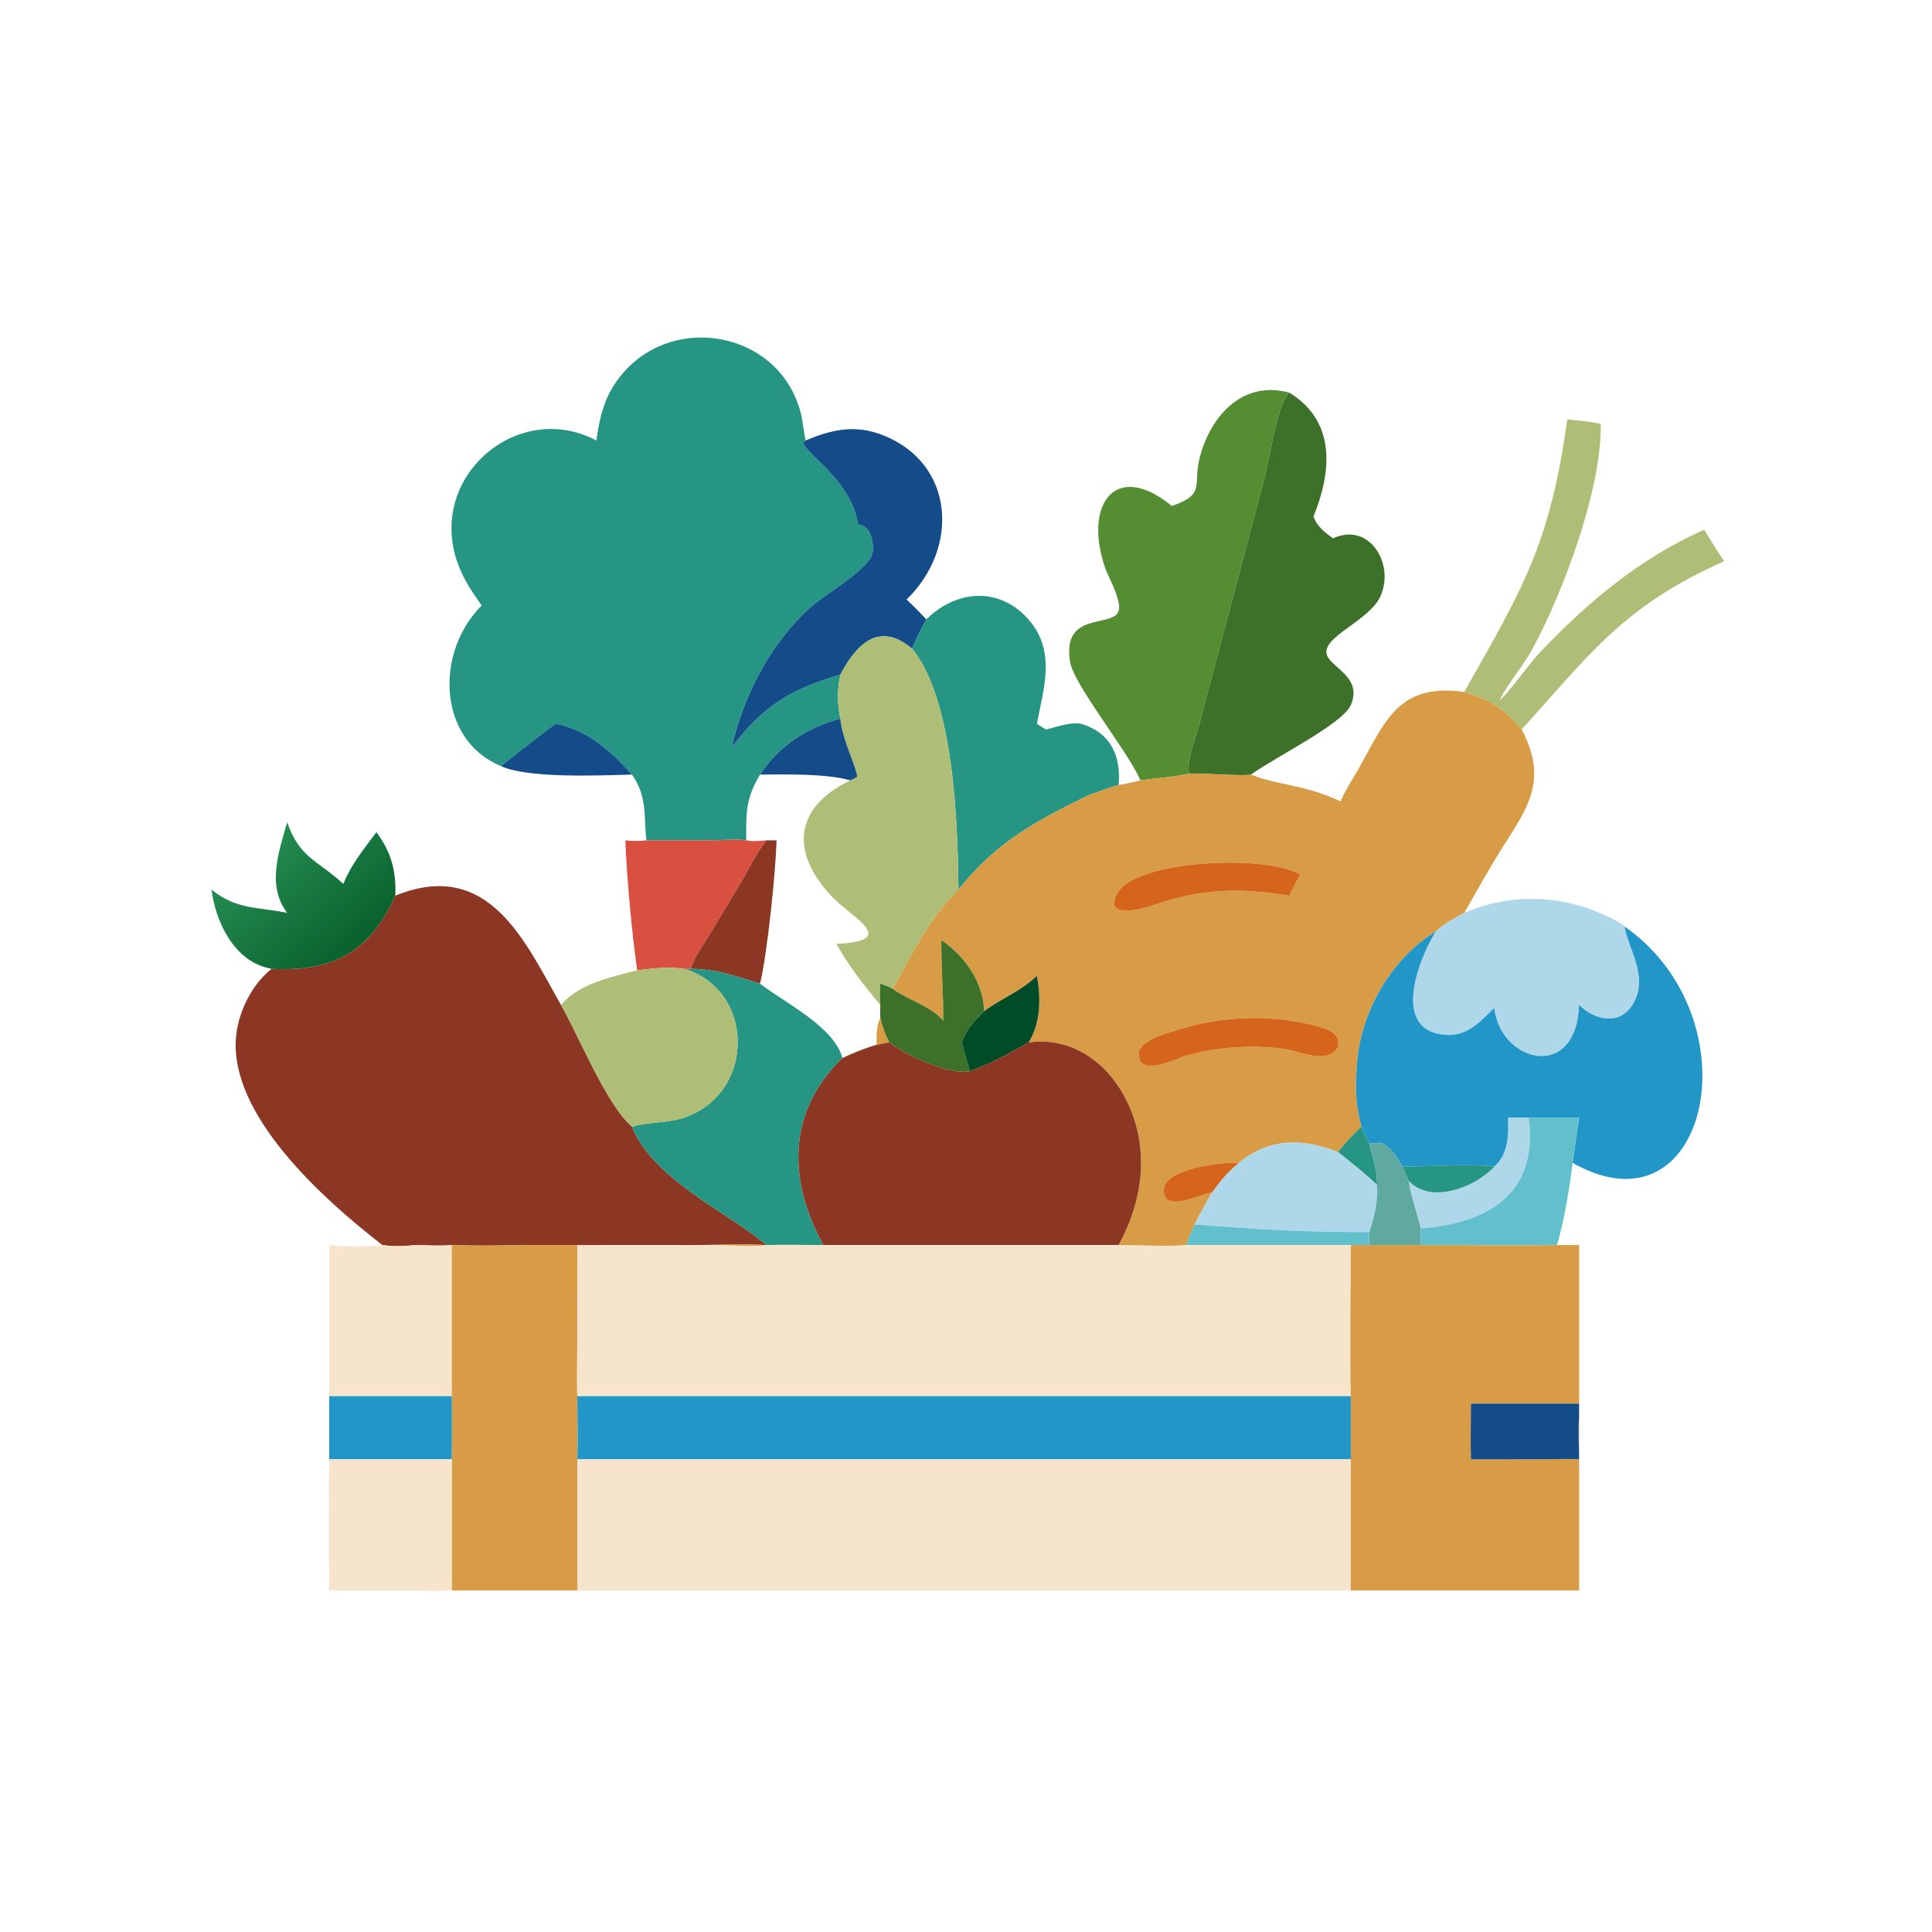
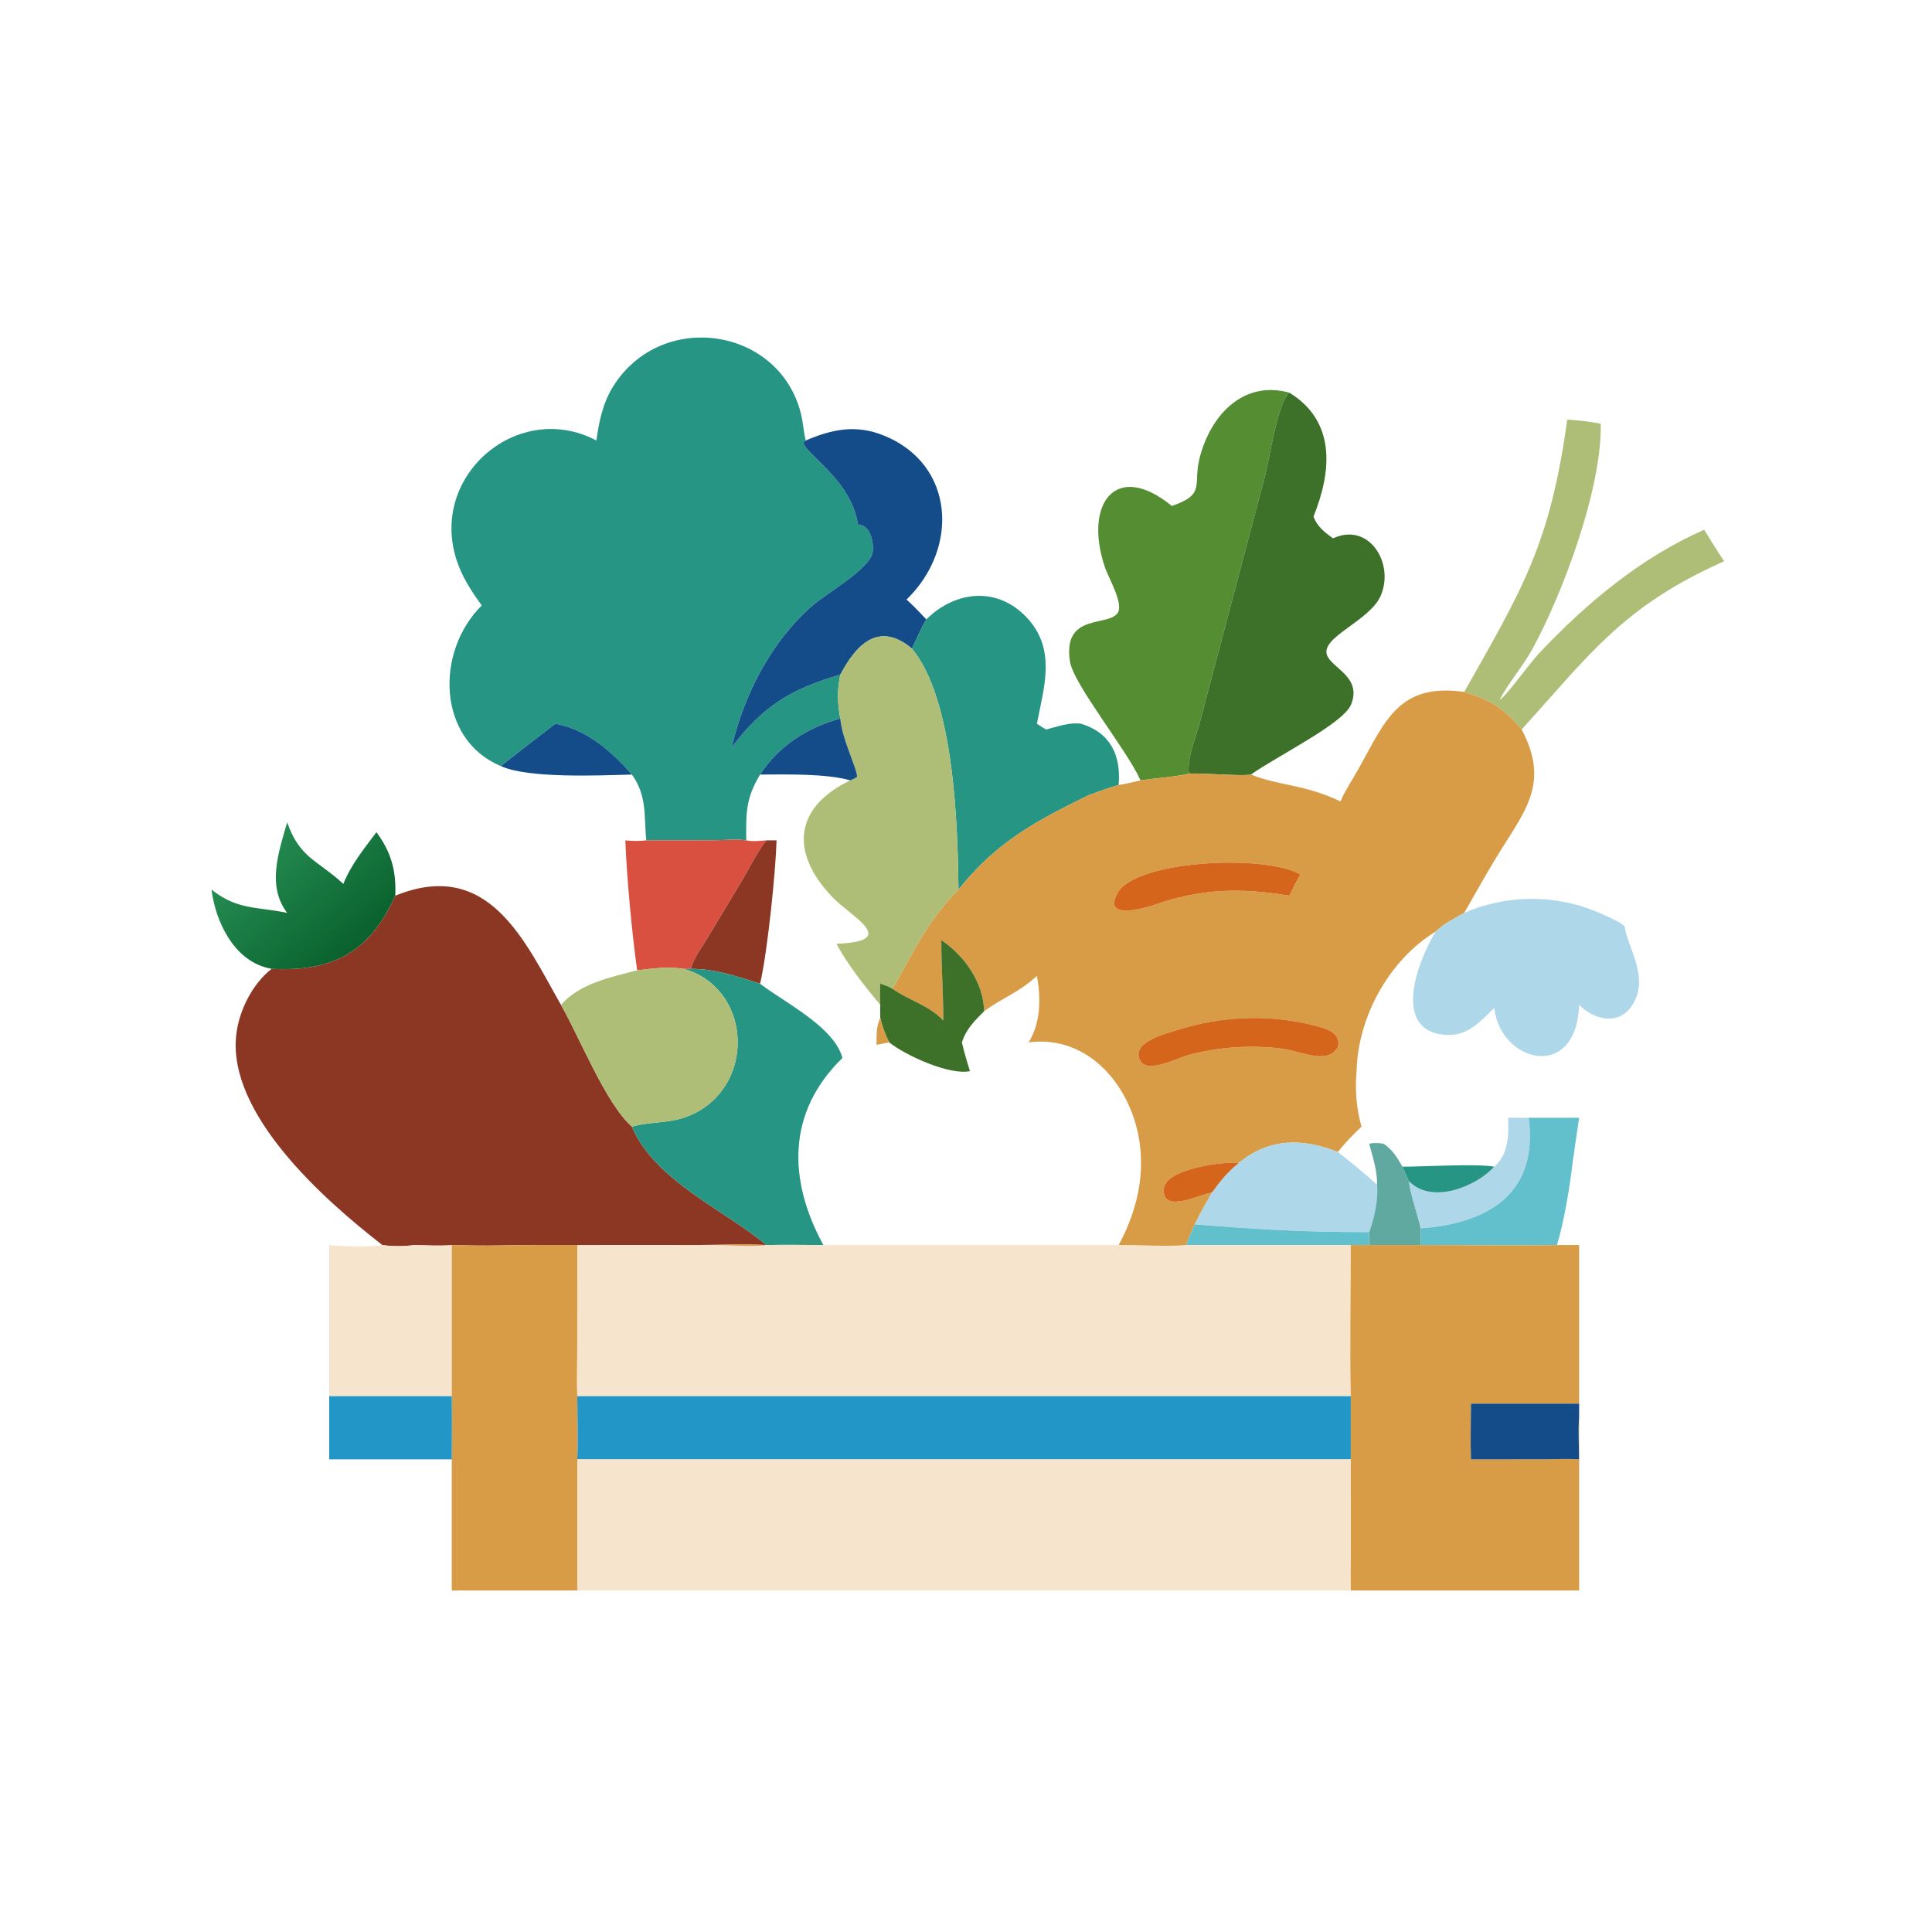
<svg xmlns="http://www.w3.org/2000/svg" width="1024" height="1024">
  <path fill="#279583" transform="scale(2 2)" d="M158.046 116.737C158.76 111.658 159.745 106.804 162.505 102.392C175.24 82.043 206.395 86.651 212.217 109.481C212.825 111.865 212.948 114.342 213.517 116.737L212.949 117.225C212.825 119.945 225.616 127.042 227.361 138.979C230.692 139.221 231.6 143.569 231.265 146.313C230.737 150.634 218.726 157.472 215.288 160.496C204.311 170.151 197.215 183.993 193.884 198.1C202.14 187.138 209.524 182.63 222.701 178.774C221.83 182.895 221.896 186.301 222.701 190.429C214.006 192.749 206.391 197.638 201.43 205.266C197.604 211.61 197.703 215.472 197.765 222.705C195.197 222.308 192.096 222.661 189.47 222.671L171.26 222.705C170.652 216.374 171.534 210.959 167.466 205.266C162.046 199.111 155.546 193.345 147.206 191.803C146.096 192.589 132.868 202.828 132.758 203.028C115.95 196.077 115.184 172.85 127.67 160.441C124.851 156.584 122.39 152.818 120.933 148.215C113.811 125.717 137.558 105.9 158.046 116.737Z" />
  <path fill="#548D32" transform="scale(2 2)" d="M341.697 104.061C338.56 106.764 336.454 121.469 335.265 126.057L317.851 191.88C316.798 195.732 314.659 200.662 315.027 204.679L315.42 204.99C311.13 205.931 306.596 206.169 302.245 206.8C298.698 198.766 284.459 181.376 283.543 175.26C281.604 162.308 293.801 166.21 296.227 162.387C297.781 159.938 293.769 153.09 292.885 150.529C287.065 133.676 295.576 121.822 310.553 134.088C319.729 130.924 315.99 128.58 317.988 121.066C320.969 109.856 329.544 100.73 341.697 104.061Z" />
  <path fill="#3D7028" transform="scale(2 2)" d="M315.42 204.99L315.027 204.679C314.659 200.662 316.798 195.732 317.851 191.88L335.265 126.057C336.454 121.469 338.56 106.764 341.697 104.061C354.152 111.73 352.901 124.992 348.081 136.921C349.199 139.701 350.938 140.944 353.259 142.672C362.793 138.241 369.631 149.273 365.901 157.875C362.993 164.579 349.913 168.838 351.668 173.625C352.931 177.072 361.054 179.445 358.025 186.749C355.92 191.823 338.281 200.428 331.521 205.266C329.275 205.742 319.126 204.877 315.42 204.99Z" />
  <path fill="#AEBE76" transform="scale(2 2)" d="M388.037 183.361C403.499 156.03 410.799 144.21 415.332 111.184C418.283 111.4 421.304 111.7 424.204 112.3C424.597 129.29 414.202 157.242 406.032 172.109C403.477 176.759 399.803 180.855 397.39 185.499C398.998 184.712 405.457 175.658 407.985 172.997C420.644 159.673 434.685 147.873 451.62 140.384C453.35 143.189 455.069 145.997 456.914 148.729C430.121 160.686 421.474 173.224 403.256 193.317C398.215 187.479 395.266 185.678 388.037 183.361Z" />
  <path fill="#144C89" transform="scale(2 2)" d="M213.517 116.737C220.578 113.725 226.856 112.432 234.25 115.43C253.05 123.056 254.252 145.319 240.248 158.882C242.086 160.555 243.782 162.333 245.483 164.141C244.029 166.673 242.919 169.265 241.701 171.908C232.641 164.273 226.645 171.33 222.701 178.774C209.524 182.63 202.14 187.138 193.884 198.1C197.215 183.993 204.311 170.151 215.288 160.496C218.726 157.472 230.737 150.634 231.265 146.313C231.6 143.569 230.692 139.221 227.361 138.979C225.616 127.042 212.825 119.945 212.949 117.225L213.517 116.737Z" />
  <path fill="#279583" transform="scale(2 2)" d="M245.483 164.141C253.255 156.472 264.389 155.366 272.172 163.726C279.979 172.112 276.682 182.041 274.782 191.803C275.595 192.318 276.399 192.873 277.253 193.317C280.23 192.587 283.406 191.34 286.511 191.803C294.353 194.205 297.098 200.236 296.454 208.016C293.754 208.818 291.129 209.742 288.49 210.725C274.584 217.584 264.144 223.036 254.013 235.753C253.78 218.643 252.92 185.595 241.701 171.908C242.919 169.265 244.029 166.673 245.483 164.141Z" />
  <path fill="#AEBE76" transform="scale(2 2)" d="M222.701 178.774C226.645 171.33 232.641 164.273 241.701 171.908C252.92 185.595 253.78 218.643 254.013 235.753C245.769 244.053 242.078 252.37 236.553 262.063C235.527 261.421 234.419 261.076 233.283 260.682C233.133 262.572 233.196 264.418 233.283 266.311C229.042 261.219 224.851 255.941 221.653 250.117C238.64 249.423 225.717 243.118 220.556 237.705C209.178 225.772 210.579 213.874 225.344 206.8C226.001 206.534 226.555 206.274 227.141 205.863C227.172 203.714 223.089 195.791 222.701 190.429C221.896 186.301 221.83 182.895 222.701 178.774Z" />
  <path fill="#D89C46" transform="scale(2 2)" d="M355.231 212.38C356.475 209.457 358.449 206.58 360.005 203.793C367.102 191.076 370.65 180.928 388.037 183.361C395.266 185.678 398.215 187.479 403.256 193.317C411.035 207.99 403.703 215.334 396.236 227.723C393.411 232.412 390.76 237.176 388.037 241.923C385.571 243.327 382.522 244.854 380.501 246.846C368.167 254.359 359.851 269.432 359.505 283.86C359.069 288.857 359.438 293.742 360.816 298.571C358.579 300.691 356.446 302.853 354.55 305.292C345.031 301.555 336.359 301.597 328.329 308.165C324.444 307.801 308.578 309.587 308.392 315.305C308.184 321.71 318.164 316.403 321.17 316.039C319.628 318.827 318 321.602 316.617 324.471C315.779 326.279 315.005 328.092 314.29 329.952C313.26 330.339 298.826 330.015 296.454 329.952C300.909 321.7 303.265 312.743 302.079 303.329C300.198 288.408 288.816 274.118 272.596 276.238C275.825 271.106 275.882 264.379 274.782 258.631C270.128 262.966 265.799 264.315 260.797 267.993C260.676 260.46 255.594 253.221 249.462 249.154C249.44 256.266 250 263.352 249.986 270.457C246.199 266.374 240.971 265.196 236.553 262.063C242.078 252.37 245.769 244.053 254.013 235.753C264.144 223.036 274.584 217.584 288.49 210.725C291.129 209.742 293.754 208.818 296.454 208.016C298.407 207.759 300.33 207.25 302.245 206.8C306.596 206.169 311.13 205.931 315.42 204.99C319.126 204.877 329.275 205.742 331.521 205.266C338.761 208.213 345.693 207.819 355.231 212.38ZM344.568 231.748C335.378 226.311 301.146 227.941 296.205 236.58C291.999 243.935 303.138 240.749 305.73 239.851C318.262 235.504 328.501 235.18 341.697 237.367C342.59 235.453 343.549 233.597 344.568 231.748ZM350.699 272.431C337.843 268.618 324.39 268.972 311.641 273.069C308.746 274 299.526 276.248 302.198 281.139C304.066 284.558 311.988 280.416 314.672 279.674C322.688 277.458 331.481 276.868 339.722 277.907C344.687 278.533 351.469 282.126 354.306 277.854L354.55 277.493C355.226 274.662 353.188 273.239 350.699 272.431Z" />
  <path fill="#144C89" transform="scale(2 2)" d="M201.43 205.266C206.391 197.638 214.006 192.749 222.701 190.429C223.089 195.791 227.172 203.714 227.141 205.863C226.555 206.274 226.001 206.534 225.344 206.8C218.767 204.953 208.428 205.247 201.43 205.266Z" />
  <path fill="#144C89" transform="scale(2 2)" d="M132.758 203.028C132.868 202.828 146.096 192.589 147.206 191.803C155.546 193.345 162.046 199.111 167.466 205.266C158.54 205.511 139.895 206.318 132.758 203.028Z" />
  <defs>
    <linearGradient id="gradient_0" gradientUnits="userSpaceOnUse" x1="93.866" y1="250.322" x2="70.827" y2="224.337">
      <stop offset="0" stop-color="#0A622D" />
      <stop offset="1" stop-color="#238A50" />
    </linearGradient>
  </defs>
  <path fill="url(#gradient_0)" transform="scale(2 2)" d="M99.761 220.528C103.7 225.867 105.013 230.788 104.758 237.367C97.778 252.931 87.59 257.51 71.972 256.76L70.934 256.512C61.925 254.377 57.11 244.194 56.048 235.753C62.932 241.206 67.906 240.221 76.103 241.923C70.664 234.746 73.851 225.77 76.103 217.927C79.46 227.491 84.126 227.891 90.986 234.248C93.077 229.06 96.447 224.971 99.761 220.528Z" />
  <path fill="#DA5040" transform="scale(2 2)" d="M165.713 222.705C167.592 222.893 169.384 222.947 171.26 222.705L189.47 222.671C192.096 222.661 195.197 222.308 197.765 222.705C199.49 223.053 201.352 222.845 203.097 222.705C200.55 225.935 198.684 229.934 196.565 233.468L187.807 248.057C186.192 250.775 183.934 253.705 183.055 256.76L181.168 256.76C177.119 256.105 172.891 256.664 168.849 257.138C167.431 246.904 166.134 232.989 165.713 222.705Z" />
  <path fill="#8B3724" transform="scale(2 2)" d="M203.097 222.705L205.8 222.705C205.563 231.076 203.371 252.489 201.43 260.682C195.321 258.793 189.555 256.724 183.055 256.76C183.934 253.705 186.192 250.775 187.807 248.057L196.565 233.468C198.684 229.934 200.55 225.935 203.097 222.705Z" />
  <path fill="#D4651B" transform="scale(2 2)" d="M341.697 237.367C328.501 235.18 318.262 235.504 305.73 239.851C303.138 240.749 291.999 243.935 296.205 236.58C301.146 227.941 335.378 226.311 344.568 231.748C343.549 233.597 342.59 235.453 341.697 237.367Z" />
  <path fill="#8B3724" transform="scale(2 2)" d="M104.758 237.367C129.642 227.23 139.203 249.731 148.667 266.311C153.618 274.943 160.605 292.574 167.466 298.571C173.436 312.963 192.816 321.132 203.097 329.952C196.945 329.616 190.591 329.94 184.422 329.944L142.264 329.937C135.248 329.94 128.122 330.278 121.119 329.952L119.724 329.952C116.538 330.25 113.091 330.004 109.878 329.952C107.079 330.313 104.127 330.346 101.332 329.952C85.602 317.755 60.164 295.05 62.623 274.127C63.37 267.766 66.881 260.748 71.972 256.76C87.59 257.51 97.778 252.931 104.758 237.367Z" />
  <path fill="#AFD7EA" transform="scale(2 2)" d="M380.501 246.846C382.522 244.854 385.571 243.327 388.037 241.923C398.981 237.147 411.523 236.977 422.631 241.412C424.004 241.96 429.879 244.438 430.531 245.529C431.463 251.462 437.356 259.307 432.424 266.603C428.827 271.924 422.303 270.156 418.485 266.311C417.74 286.777 397.641 281.616 395.991 267.141C392.402 270.584 389.135 274.434 383.688 274.269C368.369 273.804 375.729 254.498 380.501 246.846Z" />
-   <path fill="#2396C8" transform="scale(2 2)" d="M418.485 266.311C422.303 270.156 428.827 271.924 432.424 266.603C437.356 259.307 431.463 251.462 430.531 245.529C465.34 269.833 452.924 328.69 416.753 308.165C417.29 304.181 417.919 300.204 418.485 296.222L405.124 296.222L399.662 296.222C399.896 300.646 399.717 306.079 395.991 309.187C391.376 308.314 377.238 309.194 371.666 309.187C370.241 306.73 369.057 304.698 366.637 303.086C365.366 302.896 364.11 302.825 362.849 303.086C362.107 301.62 361.482 300.074 360.816 298.571C359.438 293.742 359.069 288.857 359.505 283.86C359.851 269.432 368.167 254.359 380.501 246.846C375.729 254.498 368.369 273.804 383.688 274.269C389.135 274.434 392.402 270.584 395.991 267.141C397.641 281.616 417.74 286.777 418.485 266.311Z" />
  <path fill="#3D7028" transform="scale(2 2)" d="M233.283 260.682C234.419 261.076 235.527 261.421 236.553 262.063C240.971 265.196 246.199 266.374 249.986 270.457C250 263.352 249.44 256.266 249.462 249.154C255.594 253.221 260.676 260.46 260.797 267.993C258.253 270.558 256.043 272.68 254.911 276.238C255.502 278.816 256.266 281.33 257.033 283.86C251.587 285.04 239.788 279.589 235.645 276.238C234.548 274.127 233.834 272.065 233.283 269.754C233.264 268.607 233.221 267.457 233.283 266.311C233.196 264.418 233.133 262.572 233.283 260.682Z" />
  <path fill="#279583" transform="scale(2 2)" d="M181.168 256.76L183.055 256.76C189.555 256.724 195.321 258.793 201.43 260.682L201.728 260.915C207.836 265.609 221.146 272.191 223.247 280.376C208.368 294.899 208.894 312.841 218.195 329.952C213.164 329.93 208.127 329.853 203.097 329.952C192.816 321.132 173.436 312.963 167.466 298.571C173.442 296.893 178.416 298.099 184.671 294.718C200.508 286.155 198.646 261.598 181.168 256.76Z" />
  <path fill="#AEBE76" transform="scale(2 2)" d="M168.849 257.138C172.891 256.664 177.119 256.105 181.168 256.76C198.646 261.598 200.508 286.155 184.671 294.718C178.416 298.099 173.442 296.893 167.466 298.571C160.605 292.574 153.618 274.943 148.667 266.311C153.586 260.592 161.934 258.967 168.849 257.138Z" />
-   <path fill="#004C29" transform="scale(2 2)" d="M260.797 267.993C265.799 264.315 270.128 262.966 274.782 258.631C275.882 264.379 275.825 271.106 272.596 276.238C267.545 279.111 262.538 281.919 257.033 283.86C256.266 281.33 255.502 278.816 254.911 276.238C256.043 272.68 258.253 270.558 260.797 267.993Z" />
  <path fill="#D4651B" transform="scale(2 2)" d="M354.55 277.493L354.306 277.854C351.469 282.126 344.687 278.533 339.722 277.907C331.481 276.868 322.688 277.458 314.672 279.674C311.988 280.416 304.066 284.558 302.198 281.139C299.526 276.248 308.746 274 311.641 273.069C324.39 268.972 337.843 268.618 350.699 272.431C353.188 273.239 355.226 274.662 354.55 277.493Z" />
  <path fill="#D89C46" transform="scale(2 2)" d="M232.299 276.888C232.298 274.557 232.183 271.863 233.283 269.754C233.834 272.065 234.548 274.127 235.645 276.238L232.299 276.888Z" />
-   <path fill="#8B3724" transform="scale(2 2)" d="M257.033 283.86C262.538 281.919 267.545 279.111 272.596 276.238C288.816 274.118 300.198 288.408 302.079 303.329C303.265 312.743 300.909 321.7 296.454 329.952L218.195 329.952C208.894 312.841 208.368 294.899 223.247 280.376C226.222 279.028 229.147 277.779 232.299 276.888L235.645 276.238C239.788 279.589 251.587 285.04 257.033 283.86Z" />
  <path fill="#AFD7EA" transform="scale(2 2)" d="M399.662 296.222L405.124 296.222C407.689 315.915 394.984 324.139 376.479 325.534C375.684 321.878 373.647 316.184 373.347 312.974C379.293 319.254 391.044 314.581 395.991 309.187C399.717 306.079 399.896 300.646 399.662 296.222Z" />
  <path fill="#62C0CD" transform="scale(2 2)" d="M405.124 296.222L418.485 296.222C417.919 300.204 417.29 304.181 416.753 308.165C416.001 314.678 414.485 323.702 412.619 329.952C400.585 330.149 388.516 329.954 376.479 329.952C376.512 328.476 376.524 327.01 376.479 325.534C394.984 324.139 407.689 315.915 405.124 296.222Z" />
-   <path fill="#279583" transform="scale(2 2)" d="M354.55 305.292C356.446 302.853 358.579 300.691 360.816 298.571C361.482 300.074 362.107 301.62 362.849 303.086C363.734 306.493 365.082 310.406 364.909 313.961C361.571 310.888 358.116 308.091 354.55 305.292Z" />
  <path fill="#AFD7EA" transform="scale(2 2)" d="M328.329 308.165C336.359 301.597 345.031 301.555 354.55 305.292C358.116 308.091 361.571 310.888 364.909 313.961C365.336 317.689 364.155 323.027 362.849 326.521C345.682 326.537 333.569 325.836 316.935 324.494L316.617 324.471C318 321.602 319.628 318.827 321.17 316.039C323.351 313.026 325.404 310.486 328.329 308.165Z" />
  <path fill="#5FA9A1" transform="scale(2 2)" d="M362.849 303.086C364.11 302.825 365.366 302.896 366.637 303.086C369.057 304.698 370.241 306.73 371.666 309.187L373.347 312.974C373.647 316.184 375.684 321.878 376.479 325.534C376.524 327.01 376.512 328.476 376.479 329.952L362.849 329.952C362.784 328.795 362.778 327.678 362.849 326.521C364.155 323.027 365.336 317.689 364.909 313.961C365.082 310.406 363.734 306.493 362.849 303.086Z" />
  <path fill="#D4651B" transform="scale(2 2)" d="M321.17 316.039C318.164 316.403 308.184 321.71 308.392 315.305C308.578 309.587 324.444 307.801 328.329 308.165C325.404 310.486 323.351 313.026 321.17 316.039Z" />
  <path fill="#279583" transform="scale(2 2)" d="M371.666 309.187C377.238 309.194 391.376 308.314 395.991 309.187C391.044 314.581 379.293 319.254 373.347 312.974L371.666 309.187Z" />
  <path fill="#62C0CD" transform="scale(2 2)" d="M314.29 329.952C315.005 328.092 315.779 326.279 316.617 324.471L316.935 324.494C333.569 325.836 345.682 326.537 362.849 326.521C362.778 327.678 362.784 328.795 362.849 329.952L357.974 329.952L314.29 329.952Z" />
  <path fill="#F6E5CC" transform="scale(2 2)" d="M296.454 329.952C298.826 330.015 313.26 330.339 314.29 329.952L357.974 329.952C357.974 343.279 357.658 356.69 357.974 370.006L152.985 370.006C152.781 365.561 152.97 361.026 152.972 356.572L152.985 329.952L188.676 329.935C192.8 329.934 199.229 330.494 203.097 329.952C208.127 329.853 213.164 329.93 218.195 329.952L296.454 329.952Z" />
  <path fill="#F6E5CC" transform="scale(2 2)" d="M101.332 329.952C104.127 330.346 107.079 330.313 109.878 329.952C113.091 330.004 116.538 330.25 119.724 329.952L119.724 370.006L87.245 370.006L87.245 329.952C90.676 330.32 97.989 330.542 101.332 329.952Z" />
  <path fill="#D89C46" transform="scale(2 2)" d="M119.724 329.952L121.119 329.952C128.122 330.278 135.248 329.94 142.264 329.937L184.422 329.944C190.591 329.94 196.945 329.616 203.097 329.952C199.229 330.494 192.8 329.934 188.676 329.935L152.985 329.952L152.972 356.572C152.97 361.026 152.781 365.561 152.985 370.006C153.003 375.554 153.228 381.209 152.985 386.747L152.985 421.493L119.724 421.493L119.724 386.747C119.741 381.169 119.824 375.583 119.724 370.006L119.724 329.952Z" />
  <path fill="#D89C46" transform="scale(2 2)" d="M357.974 329.952L362.849 329.952L376.479 329.952C388.516 329.954 400.585 330.149 412.619 329.952L418.485 329.952L418.485 371.991L389.819 371.991C389.811 376.897 389.655 381.847 389.819 386.747L409.062 386.73C412.174 386.726 415.386 386.509 418.485 386.747C418.463 383.06 418.189 379.152 418.485 375.49L418.485 421.493L357.974 421.493C357.786 417.696 357.966 413.804 357.968 409.998L357.974 386.747L357.974 370.006C357.658 356.69 357.974 343.279 357.974 329.952Z" />
  <path fill="#2396C8" transform="scale(2 2)" d="M87.245 370.006L119.724 370.006C119.824 375.583 119.741 381.169 119.724 386.747L87.245 386.747L87.245 370.006Z" />
  <path fill="#2396C8" transform="scale(2 2)" d="M152.985 370.006L357.974 370.006L357.974 386.747L152.985 386.747C153.228 381.209 153.003 375.554 152.985 370.006Z" />
  <path fill="#144C89" transform="scale(2 2)" d="M389.819 371.991L418.485 371.991L418.485 375.49C418.189 379.152 418.463 383.06 418.485 386.747C415.386 386.509 412.174 386.726 409.062 386.73L389.819 386.747C389.655 381.847 389.811 376.897 389.819 371.991Z" />
  <path fill="#F6E5CC" transform="scale(2 2)" d="M152.985 386.747L357.974 386.747L357.968 409.998C357.966 413.804 357.786 417.696 357.974 421.493L152.985 421.493L152.985 386.747Z" />
-   <path fill="#F6E5CC" transform="scale(2 2)" d="M87.245 386.747L119.724 386.747L119.724 421.493C116.162 421.75 112.404 421.516 108.828 421.513L87.245 421.493C87.139 409.94 87.007 398.295 87.245 386.747Z" />
</svg>